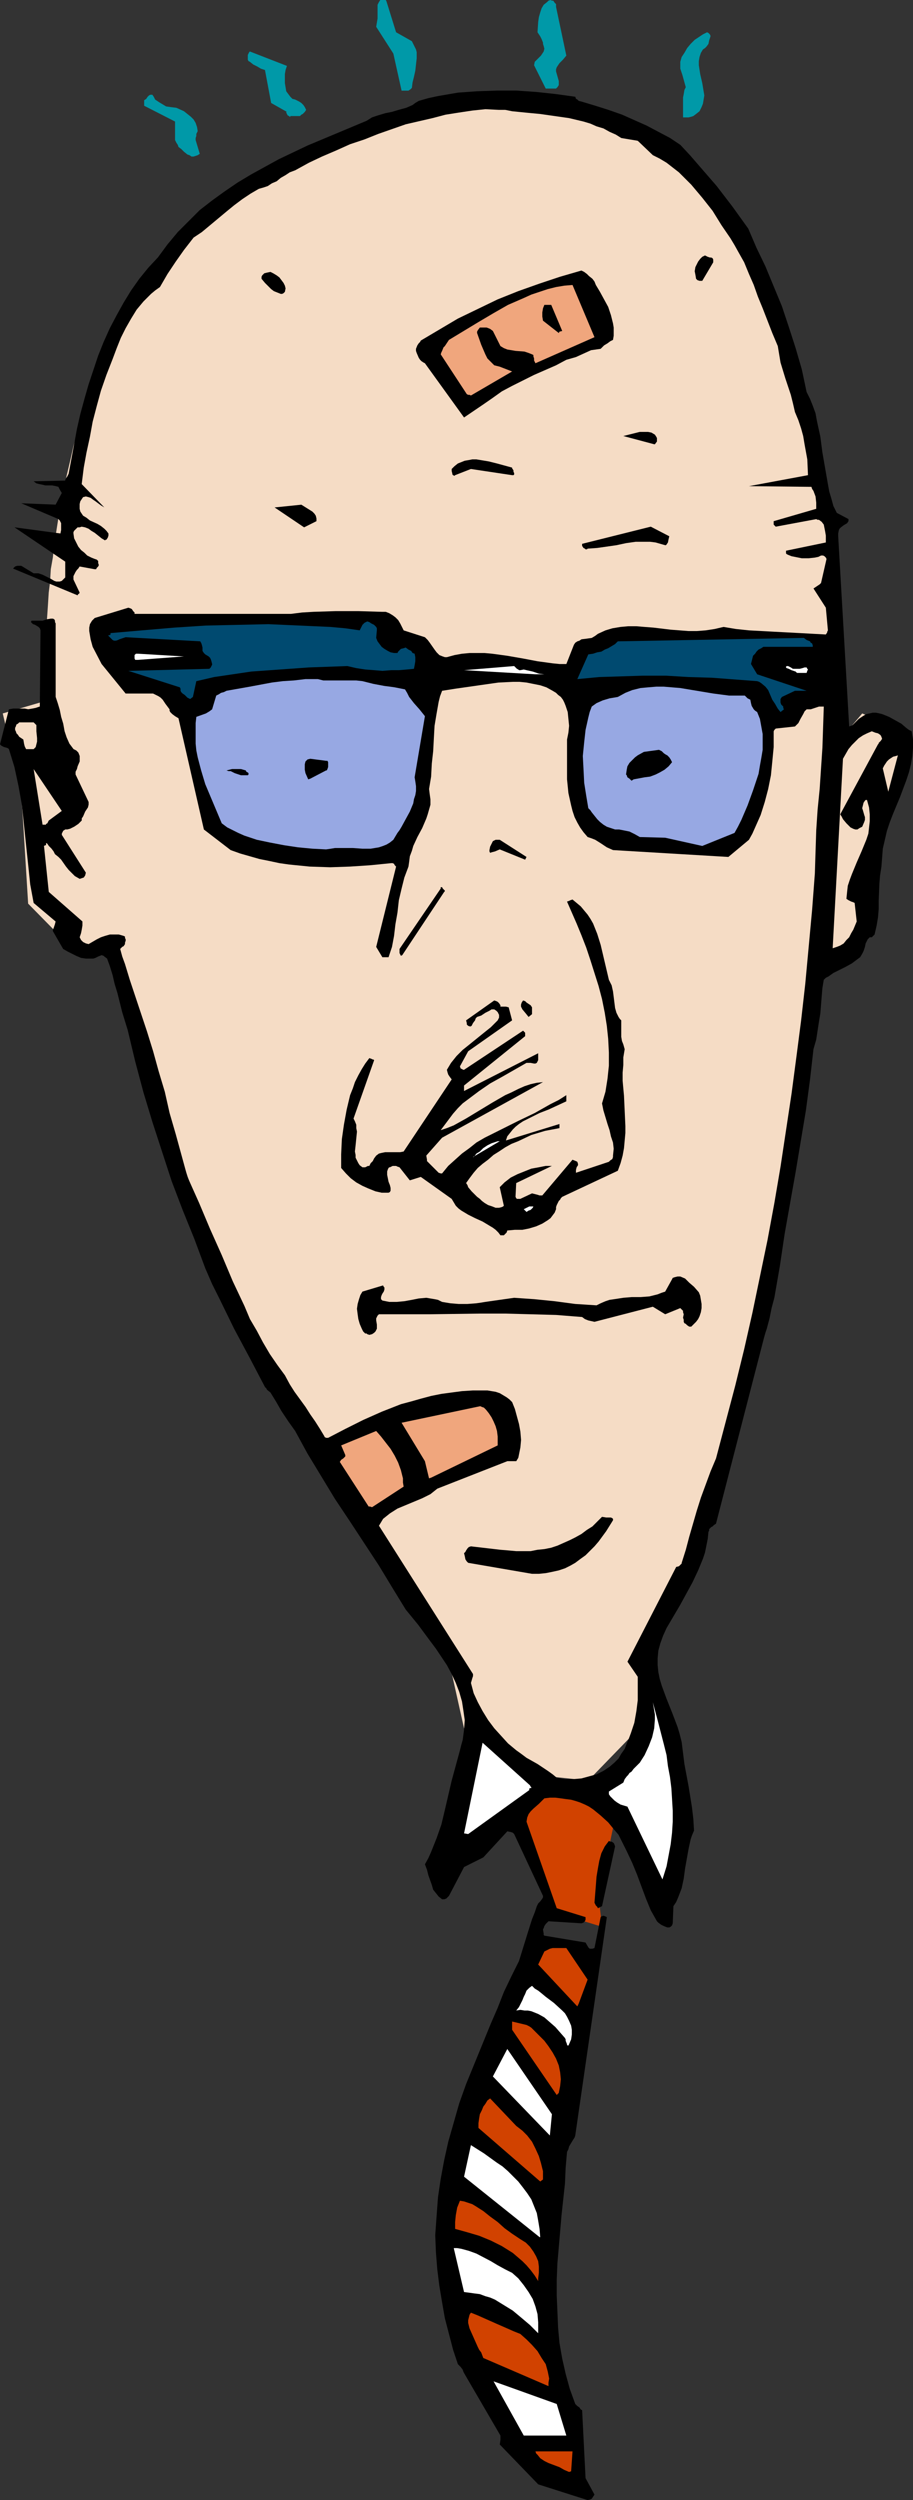
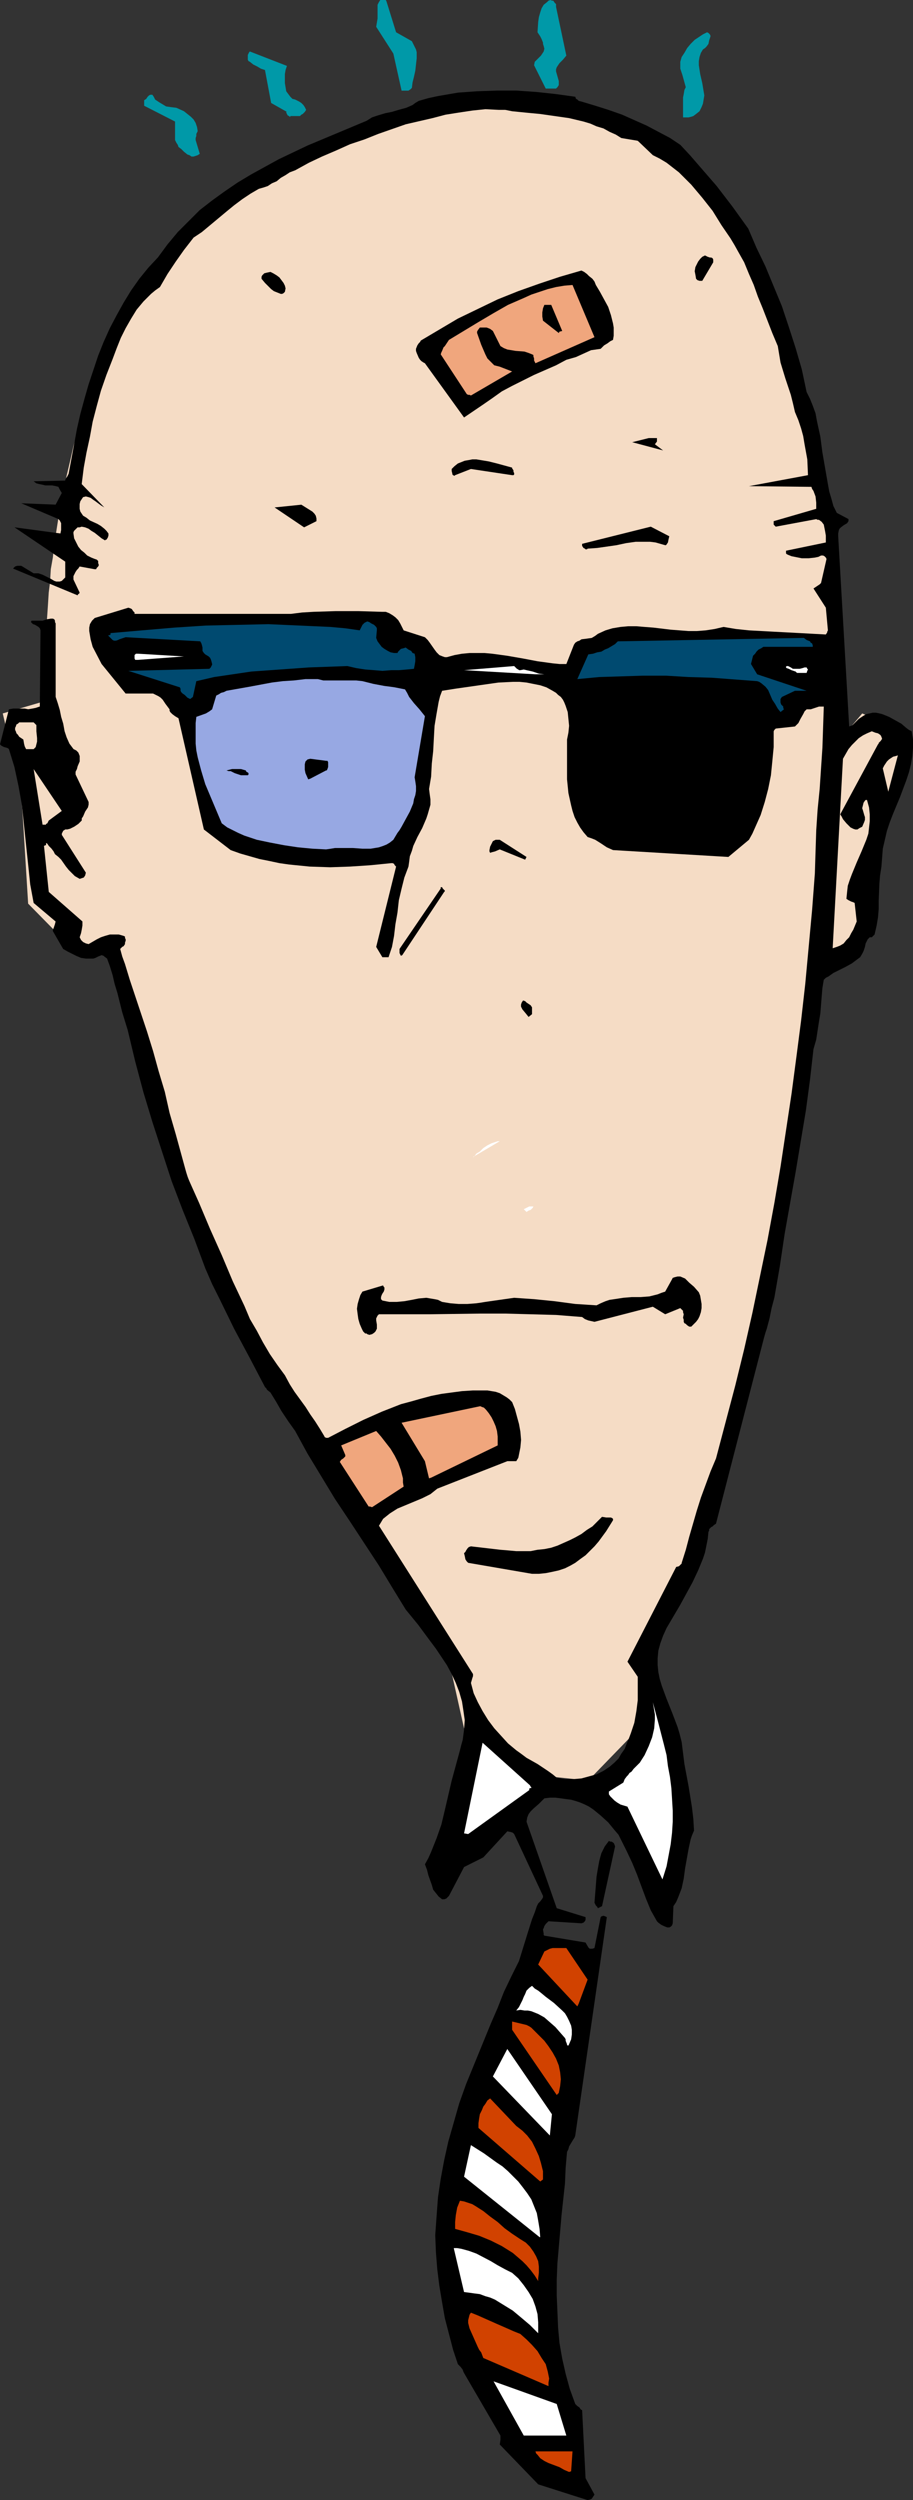
<svg xmlns="http://www.w3.org/2000/svg" xmlns:ns1="http://sodipodi.sourceforge.net/DTD/sodipodi-0.dtd" xmlns:ns2="http://www.inkscape.org/namespaces/inkscape" version="1.0" width="56.877mm" height="155.668mm" id="svg55" ns1:docname="Shaving Accident.wmf">
  <rect width="100%" height="100%" fill="#333333" stroke="none" />
  <ns1:namedview id="namedview55" pagecolor="#ffffff" bordercolor="#000000" borderopacity="0.25" ns2:showpageshadow="2" ns2:pageopacity="0.0" ns2:pagecheckerboard="0" ns2:deskcolor="#d1d1d1" ns2:document-units="mm" />
  <defs id="defs1">
    <pattern id="WMFhbasepattern" patternUnits="userSpaceOnUse" width="6" height="6" x="0" y="0" />
  </defs>
-   <path style="fill:#d14200;fill-opacity:1;fill-rule:evenodd;stroke:none" d="m 130.112,449.87 11.637,3.555 -0.808,-7.11 3.879,-18.421 -13.254,-7.11 -6.95,2.909 -3.071,4.686 z" id="path1" />
  <path style="fill:#f5dcc5;fill-opacity:1;fill-rule:evenodd;stroke:none" d="m 11.152,164.823 -10.506,3.07 4.364,18.583 1.616,26.178 9.213,9.372 10.829,1.454 v 0 0.162 l 0.162,0.323 0.162,0.485 0.162,0.485 0.162,0.485 0.162,0.646 0.323,0.808 0.162,0.808 0.323,0.97 0.323,1.131 0.323,1.131 0.485,1.131 0.323,1.293 0.97,2.747 0.97,3.07 0.97,3.232 1.131,3.393 1.131,3.555 1.293,3.878 1.293,3.878 1.293,4.04 1.293,4.04 5.819,16.644 2.909,8.08 1.455,4.04 1.455,3.717 1.455,3.717 1.293,3.555 1.293,3.232 1.293,3.07 1.293,2.747 1.293,2.424 0.485,1.293 0.485,0.97 0.485,0.97 0.647,0.97 0.97,1.778 1.293,2.101 1.293,2.101 1.455,2.424 1.455,2.424 1.616,2.747 1.616,2.585 1.778,2.909 3.556,5.817 3.717,6.14 3.717,6.14 3.879,5.979 1.778,2.909 1.778,2.747 1.616,2.909 1.778,2.585 1.616,2.585 1.455,2.424 1.293,2.262 1.293,2.101 1.293,1.939 1.131,1.616 0.808,1.616 0.808,1.131 0.323,0.646 0.323,0.323 0.162,0.485 0.323,0.323 0.162,0.323 v 0.162 h 0.162 v 0.162 l 3.071,13.735 15.355,10.827 13.9,1.454 10.506,-10.827 3.233,-16.805 1.616,-10.665 12.284,-23.269 19.719,-86.128 6.304,-43.306 10.829,-9.372 v -18.26 l 7.435,-16.967 V 171.125 l -7.435,-3.232 -7.92,9.372 v -24.723 l 1.616,-30.864 v 0 l -0.162,-0.162 v -0.323 l -0.162,-0.323 v -0.485 l -0.162,-0.485 -0.162,-0.646 -0.162,-0.646 -0.323,-0.808 -0.162,-0.808 -0.323,-0.97 -0.162,-0.97 -0.647,-2.262 -0.647,-2.585 -0.808,-2.585 -0.808,-2.909 -0.97,-3.07 -0.808,-3.232 -1.131,-3.393 -0.97,-3.393 -2.424,-6.948 -2.263,-7.272 -2.586,-7.11 -1.455,-3.393 -1.293,-3.232 -1.293,-3.232 -1.455,-3.07 -1.293,-2.747 -1.455,-2.747 -1.293,-2.424 -1.455,-2.101 -1.293,-1.939 -0.647,-0.808 -0.647,-0.808 -0.647,-0.646 -0.808,-0.485 -0.647,-0.485 -0.647,-0.485 -2.586,-1.454 -2.748,-1.616 -2.748,-1.778 -2.909,-1.778 -5.98,-3.393 -3.071,-1.616 -2.909,-1.616 -3.071,-1.454 -3.071,-1.293 -2.909,-1.131 -2.909,-0.97 -2.909,-0.485 -1.455,-0.162 -1.455,-0.162 h -1.293 -1.455 l -1.293,0.162 -1.293,0.162 -5.172,0.97 -5.011,0.97 -5.011,0.808 -2.748,0.485 -2.586,0.646 -2.748,0.485 -2.748,0.808 -2.748,0.808 -2.909,0.97 -3.071,1.131 -3.071,1.131 -3.233,1.454 -3.394,1.616 -3.556,1.778 -3.556,1.778 -3.556,1.939 -3.717,1.939 -3.717,2.262 -3.717,2.424 -3.717,2.747 -1.778,1.454 -1.778,1.454 -1.778,1.616 -1.778,1.778 -1.778,1.778 -1.616,2.101 -1.778,1.939 -1.616,2.262 -1.616,2.262 -1.616,2.424 -1.455,2.585 -1.616,2.585 -1.455,2.909 -1.455,2.909 -1.293,3.232 -1.293,3.232 -1.293,3.555 -1.131,3.717 -1.131,3.717 -0.97,3.717 -0.97,3.555 -0.808,3.555 -0.808,3.393 -0.647,3.393 -0.647,3.393 -0.647,3.232 -0.485,3.07 -0.485,3.07 -0.323,3.07 -0.485,2.747 -0.162,2.909 -0.323,2.585 -0.162,2.585 -0.162,2.424 -0.162,2.262 -0.162,2.262 v 2.101 1.939 5.009 1.454 1.131 1.131 l 0.162,0.97 v 0.808 0.646 0.323 z" id="path2" />
  <path style="fill:#000000;fill-opacity:1;fill-rule:evenodd;stroke:none" d="m 138.355,588.353 0.647,-0.162 0.323,-0.162 0.323,-0.485 0.323,-0.485 -2.101,-3.878 -0.808,-15.998 -0.323,-0.162 -0.323,-0.485 -0.485,-0.323 -0.485,-0.485 -1.293,-3.555 -0.97,-3.555 -0.808,-3.555 -0.647,-3.717 -0.323,-3.555 -0.162,-3.878 -0.162,-3.717 v -3.717 l 0.162,-3.878 0.323,-3.717 0.647,-7.595 0.808,-7.433 0.162,-3.717 0.323,-3.717 0.323,-0.646 0.162,-0.646 0.485,-0.808 0.485,-0.808 0.323,-0.485 0.162,-0.485 7.435,-51.386 -0.323,-0.162 -0.485,-0.162 -0.485,0.162 -0.162,0.162 -1.455,7.272 -0.485,0.162 h -0.323 -0.323 l -0.323,-0.323 -0.647,-1.131 -9.698,-1.616 -0.162,-0.162 v -0.323 l -0.162,-0.97 0.162,-0.323 0.162,-0.485 0.323,-0.485 0.647,-0.646 7.758,0.485 0.485,-0.162 0.323,-0.323 0.162,-0.323 v -0.323 -0.323 l -6.788,-2.101 -7.112,-20.36 0.162,-0.97 0.323,-0.808 0.485,-0.646 0.647,-0.646 1.293,-1.131 0.647,-0.646 0.647,-0.646 1.293,-0.162 h 1.293 l 1.293,0.162 1.131,0.162 1.293,0.162 1.131,0.323 0.97,0.323 1.131,0.485 0.97,0.485 0.97,0.646 1.778,1.454 1.778,1.616 1.455,1.778 0.97,1.131 0.647,1.293 1.293,2.585 1.293,2.747 1.131,2.747 2.101,5.656 1.131,2.747 1.455,2.585 0.323,0.323 0.647,0.485 0.647,0.323 0.808,0.323 h 0.485 l 0.323,-0.162 0.323,-0.323 0.162,-0.485 0.162,-4.04 0.647,-0.97 0.485,-1.131 0.808,-2.101 0.485,-2.262 0.323,-2.424 0.808,-4.525 0.485,-2.262 0.323,-0.97 0.485,-1.131 -0.162,-2.747 -0.323,-2.747 -0.808,-5.009 -0.485,-2.585 -0.485,-2.585 -0.323,-2.585 -0.323,-2.585 -0.485,-1.939 -0.485,-1.616 -1.293,-3.393 -1.293,-3.232 -1.131,-3.07 -0.485,-1.616 -0.323,-1.616 -0.162,-1.616 v -1.616 l 0.162,-1.778 0.485,-1.778 0.647,-1.778 0.808,-1.778 3.233,-5.494 2.909,-5.332 1.293,-2.747 1.131,-2.747 0.485,-1.454 0.323,-1.616 0.323,-1.616 0.162,-1.616 0.162,-0.323 v -0.323 l 0.485,-0.485 0.323,-0.162 0.323,-0.323 0.485,-0.323 11.314,-43.791 0.323,-1.131 0.323,-0.97 0.647,-2.424 0.485,-2.424 0.647,-2.424 1.293,-7.433 1.131,-7.595 2.586,-14.543 2.424,-14.543 0.97,-7.272 0.808,-7.11 0.647,-2.262 0.323,-2.101 0.323,-2.101 0.323,-1.939 0.323,-4.04 0.162,-1.939 0.323,-1.939 0.485,-0.485 0.647,-0.323 1.131,-0.808 2.909,-1.454 1.455,-0.808 1.293,-0.97 0.647,-0.485 0.485,-0.808 0.323,-0.646 0.323,-0.97 0.162,-0.808 0.323,-0.646 0.162,-0.323 0.485,-0.485 h 0.323 0.162 l 0.323,-0.323 0.323,-0.323 0.485,-2.101 0.323,-1.939 0.162,-1.939 v -1.939 l 0.162,-4.04 0.162,-1.939 0.323,-2.101 0.162,-2.101 0.162,-2.101 0.485,-2.101 0.485,-2.101 0.647,-1.939 0.808,-2.101 1.616,-3.878 1.455,-3.878 0.647,-1.939 0.485,-1.939 0.323,-1.939 0.162,-1.939 v -1.939 l -0.323,-1.939 -0.323,-0.162 -0.323,-0.162 -0.647,-0.485 -1.131,-0.97 -1.455,-0.808 -1.455,-0.808 -1.616,-0.646 -0.647,-0.162 -0.808,-0.162 h -0.808 l -0.647,0.162 -0.808,0.162 -0.808,0.485 -0.485,0.323 -0.485,0.323 -0.485,0.485 -0.323,0.323 -0.647,0.646 -0.323,0.162 -0.485,0.162 -2.586,-44.761 v -0.162 -0.485 l 0.162,-0.808 0.162,-0.323 0.323,-0.323 0.647,-0.485 0.808,-0.485 0.323,-0.485 v -0.485 l -2.748,-1.454 -0.808,-1.616 -0.485,-1.778 -0.485,-1.616 -0.323,-1.778 -0.647,-3.717 -0.647,-3.717 -0.485,-3.717 -0.808,-3.717 -0.323,-1.778 -0.647,-1.778 -0.647,-1.616 -0.808,-1.616 -1.131,-5.333 -1.455,-5.009 -1.616,-5.009 -1.616,-4.848 -1.94,-4.686 -1.94,-4.686 -2.101,-4.363 -1.94,-4.525 -3.717,-5.171 -3.717,-4.848 -2.101,-2.424 -2.101,-2.424 -2.101,-2.424 -2.263,-2.424 -2.424,-1.616 -2.748,-1.454 -2.748,-1.454 -2.909,-1.293 -2.909,-1.293 -3.233,-1.131 -3.071,-0.97 -3.233,-0.97 -0.647,-0.162 -0.323,-0.323 -0.323,-0.162 -0.162,-0.485 -4.687,-0.646 -4.526,-0.485 -4.687,-0.323 h -4.526 l -4.687,0.162 -4.526,0.323 -4.687,0.808 -2.263,0.485 -2.263,0.646 -0.808,0.485 -0.647,0.485 -1.455,0.646 -1.778,0.485 -1.616,0.485 -1.616,0.323 -1.616,0.485 -1.455,0.485 -1.293,0.808 -6.95,2.909 -6.95,2.909 -3.394,1.616 -3.394,1.616 -3.233,1.778 -3.233,1.778 -3.233,1.939 -3.071,2.101 -2.909,2.101 -2.909,2.262 -2.586,2.585 -2.586,2.585 -2.424,2.909 -2.263,3.07 -2.263,2.424 -2.101,2.585 -1.94,2.747 -1.778,2.909 -1.616,2.909 -1.616,3.07 -1.455,3.232 -1.293,3.232 -1.131,3.393 -1.131,3.393 -0.97,3.393 -0.97,3.555 -0.808,3.555 -0.647,3.555 -1.293,6.948 -0.323,0.646 -0.323,0.485 -0.162,0.323 v 0.162 l -7.435,0.162 0.647,0.485 0.647,0.162 0.808,0.162 0.647,0.162 h 0.808 0.808 l 0.808,0.162 0.647,0.162 0.162,0.323 0.162,0.323 0.485,0.808 -1.455,2.747 -8.081,-0.323 8.728,3.717 0.323,0.323 0.162,0.323 0.162,0.323 v 0.646 0.97 l -0.162,0.808 -10.829,-1.454 11.961,8.08 v 3.717 l -0.485,0.485 -0.323,0.323 -0.485,0.162 H 13.738 13.254 l -0.485,-0.162 -0.808,-0.485 -0.97,-0.485 -0.97,-0.485 -0.97,-0.323 H 8.566 7.92 L 5.011,133.151 H 4.526 4.041 l -0.485,0.162 -0.485,0.485 15.193,6.302 0.162,-0.323 h 0.162 l 0.162,-0.323 -1.455,-3.07 v -0.808 l 0.323,-0.646 0.162,-0.323 0.323,-0.485 0.323,-0.323 0.323,-0.485 3.556,0.646 h 0.323 l 0.162,-0.323 0.323,-0.323 0.162,-0.323 -0.162,-0.485 v -0.485 l -0.323,-0.323 -0.485,-0.162 -0.808,-0.323 -0.97,-0.485 -0.647,-0.646 -0.808,-0.646 -0.647,-0.808 -0.485,-0.97 -0.485,-0.97 -0.162,-1.131 v -0.323 l 0.162,-0.323 0.323,-0.323 0.485,-0.485 h 0.485 l 0.485,-0.162 0.808,0.162 0.808,0.323 0.647,0.485 0.808,0.485 1.616,1.293 0.808,0.485 0.162,-0.162 h 0.162 l 0.323,-0.485 0.162,-0.485 v -0.485 l -0.485,-0.646 -0.485,-0.485 -0.808,-0.646 -0.808,-0.485 -1.778,-0.808 -0.808,-0.646 -0.808,-0.485 -0.323,-0.485 -0.323,-0.485 -0.162,-0.646 v -0.485 -0.646 l 0.162,-0.646 0.323,-0.485 0.323,-0.485 0.647,-0.162 0.647,0.162 0.485,0.162 0.647,0.485 0.485,0.323 0.647,0.485 0.647,0.485 0.808,0.485 -5.334,-5.494 0.485,-3.878 0.647,-3.555 0.808,-3.717 0.647,-3.555 0.97,-3.717 0.97,-3.555 1.293,-3.717 1.455,-3.717 0.97,-2.585 0.97,-2.424 1.131,-2.262 1.293,-2.262 1.293,-2.101 1.616,-1.939 1.778,-1.778 0.97,-0.808 1.131,-0.808 1.778,-3.07 1.94,-2.909 1.94,-2.747 2.263,-2.909 1.94,-1.293 1.94,-1.616 3.879,-3.232 1.778,-1.454 1.94,-1.454 1.94,-1.293 1.94,-1.131 1.131,-0.323 0.97,-0.323 0.97,-0.646 1.131,-0.485 0.97,-0.808 1.131,-0.646 0.97,-0.646 1.293,-0.485 3.233,-1.778 3.071,-1.454 3.394,-1.454 3.233,-1.454 3.394,-1.131 1.616,-0.646 1.616,-0.646 3.233,-1.131 3.233,-1.131 6.304,-1.454 3.071,-0.808 3.071,-0.485 3.233,-0.485 3.071,-0.323 3.233,0.162 h 1.455 l 1.616,0.323 3.233,0.323 3.394,0.323 3.394,0.485 3.394,0.485 3.394,0.808 1.616,0.485 1.455,0.646 1.616,0.485 1.455,0.808 1.455,0.646 1.293,0.808 3.879,0.646 3.556,3.393 1.616,0.808 1.616,0.97 1.455,1.131 1.455,1.131 1.455,1.454 1.455,1.454 2.586,3.07 2.424,3.07 2.101,3.393 2.101,3.07 0.97,1.616 0.808,1.454 1.455,2.585 1.131,2.747 1.131,2.585 0.97,2.747 1.131,2.747 1.131,2.909 1.131,2.909 1.293,3.07 0.323,1.939 0.323,1.939 1.131,3.717 1.293,3.878 0.485,1.939 0.485,2.101 0.808,1.939 0.647,1.939 0.485,1.778 0.323,1.939 0.323,1.778 0.323,1.778 0.162,3.717 -13.9,2.585 14.708,0.162 0.162,0.485 0.323,0.485 0.485,1.293 0.162,1.454 v 1.454 l -10.021,2.909 v 0.485 0.323 l 0.162,0.162 0.323,0.323 9.536,-1.778 0.323,0.162 h 0.323 l 0.647,0.485 0.485,0.646 0.162,0.808 0.162,0.808 0.162,0.97 v 1.616 l -9.374,1.939 v 0.323 0.323 l 0.162,0.162 0.323,0.162 0.808,0.323 0.808,0.162 1.616,0.323 h 1.616 l 1.455,-0.162 0.808,-0.162 0.647,-0.323 h 0.485 l 0.323,0.162 0.323,0.323 0.162,0.323 -1.293,5.656 -0.323,0.323 -0.485,0.323 -0.97,0.646 2.909,4.525 0.485,5.333 -0.162,0.323 v 0.162 l -0.323,0.485 -5.98,-0.323 -3.071,-0.162 -3.071,-0.162 -5.98,-0.323 -3.071,-0.323 -2.909,-0.485 -2.101,0.485 -2.101,0.323 -2.101,0.162 h -1.94 l -4.202,-0.323 -4.041,-0.485 -2.101,-0.162 -1.94,-0.162 h -1.94 l -1.778,0.162 -1.94,0.323 -1.616,0.485 -1.778,0.808 -0.647,0.485 -0.808,0.485 -1.131,0.162 -1.293,0.162 -0.485,0.323 -0.485,0.162 -0.485,0.323 -0.323,0.485 -1.778,4.525 h -1.616 l -1.616,-0.162 -3.556,-0.485 -3.394,-0.646 -3.717,-0.646 -3.556,-0.485 -1.778,-0.162 h -1.778 -1.778 l -1.778,0.162 -1.778,0.323 -1.778,0.485 h -0.485 l -0.485,-0.162 -0.808,-0.323 -0.647,-0.646 -0.485,-0.646 -1.131,-1.616 -0.485,-0.646 -0.647,-0.646 -5.011,-1.616 -0.808,-1.616 -0.485,-0.808 -0.647,-0.646 -0.647,-0.485 -0.808,-0.485 -0.808,-0.323 H 90.028 L 84.371,143.816 h -5.334 l -5.172,0.162 -2.748,0.162 -2.586,0.323 h -36.852 v -0.323 l -0.323,-0.323 -0.323,-0.485 -0.323,-0.162 -0.485,-0.162 -7.92,2.424 -0.647,0.646 -0.485,0.808 -0.162,0.808 v 0.808 l 0.162,0.97 0.162,0.97 0.485,1.778 2.101,4.04 5.657,6.948 h 6.465 l 0.647,0.323 0.647,0.323 0.485,0.323 0.485,0.485 0.647,0.97 0.97,1.293 v 0.323 l 0.162,0.323 0.485,0.485 0.647,0.485 0.808,0.485 5.98,26.178 6.304,4.848 2.263,0.808 2.263,0.646 2.263,0.646 2.424,0.485 2.263,0.485 2.263,0.323 4.849,0.485 4.849,0.162 4.687,-0.162 4.849,-0.323 4.849,-0.485 h 0.323 l 0.323,0.162 0.162,0.323 0.323,0.323 -4.687,18.906 1.455,2.424 h 1.455 l 0.808,-2.424 0.485,-2.585 0.323,-2.747 0.485,-2.747 0.323,-2.909 0.647,-2.747 0.647,-2.585 0.485,-1.293 0.485,-1.293 0.162,-1.131 0.162,-1.293 0.485,-1.293 0.323,-1.131 0.97,-2.101 1.131,-2.101 0.97,-2.262 0.323,-0.97 0.323,-1.131 0.323,-1.131 v -1.293 l -0.162,-1.131 -0.162,-1.293 0.485,-2.909 0.162,-3.07 0.323,-2.909 0.162,-3.07 0.162,-2.909 0.485,-2.909 0.485,-2.747 0.323,-1.293 0.485,-1.293 3.071,-0.485 3.394,-0.485 3.394,-0.485 3.394,-0.485 3.394,-0.162 h 1.616 l 1.616,0.162 1.616,0.323 1.616,0.323 1.455,0.485 1.455,0.808 0.808,0.485 0.485,0.485 0.647,0.485 0.485,0.646 0.323,0.646 0.323,0.808 0.485,1.454 0.162,1.616 0.162,1.616 -0.162,1.616 -0.323,1.616 v 6.302 3.07 l 0.323,3.232 0.323,1.454 0.323,1.454 0.323,1.293 0.485,1.454 0.647,1.293 0.647,1.131 0.808,1.131 0.97,1.131 0.97,0.323 0.808,0.323 1.293,0.808 1.455,0.97 1.455,0.646 27.154,1.616 4.849,-4.04 0.808,-1.454 0.647,-1.454 1.293,-2.909 0.97,-3.07 0.808,-3.07 0.647,-3.232 0.323,-3.232 0.323,-3.393 v -3.232 -0.323 -0.162 l 0.162,-0.323 0.323,-0.323 4.526,-0.485 0.323,-0.323 0.485,-0.485 0.485,-0.97 0.647,-1.131 0.323,-0.646 0.485,-0.485 h 0.97 l 0.485,-0.162 0.485,-0.162 0.97,-0.323 h 0.485 0.647 l -0.162,4.848 -0.162,4.848 -0.647,9.695 -0.485,4.848 -0.323,4.848 -0.162,5.009 -0.162,5.171 -0.647,8.564 -0.808,8.726 -0.808,8.726 -0.97,8.564 -1.131,8.726 -1.131,8.564 -1.293,8.564 -1.293,8.564 -1.455,8.564 -1.616,8.726 -1.778,8.564 -1.778,8.564 -1.94,8.564 -2.101,8.564 -2.263,8.564 -2.263,8.564 -1.293,3.07 -1.131,3.07 -1.131,3.07 -0.97,3.07 -1.778,6.14 -0.808,3.07 -0.97,3.07 v 0.162 l -0.323,0.323 -0.323,0.323 -0.647,0.162 -11.476,22.3 2.424,3.555 v 2.747 2.747 l -0.323,2.585 -0.485,2.747 -0.808,2.424 -0.485,1.293 -0.485,1.131 -0.485,1.293 -0.808,1.131 -0.647,1.131 -0.97,0.97 -1.131,0.97 -1.455,0.97 -1.616,0.808 -1.778,0.485 -1.778,0.485 -1.94,0.162 h -1.94 l -1.94,-0.323 -0.97,-0.808 -1.131,-0.808 -2.424,-1.616 -2.586,-1.454 -1.293,-0.97 -1.131,-0.808 -1.94,-1.616 -1.616,-1.778 -1.616,-1.778 -1.455,-1.939 -1.293,-2.101 -1.131,-2.101 -0.97,-2.101 -0.647,-2.424 0.323,-1.131 0.162,-0.485 v -0.485 l -22.143,-34.904 0.485,-0.808 0.485,-0.808 0.808,-0.646 0.808,-0.646 1.778,-1.131 1.94,-0.808 1.94,-0.808 1.94,-0.808 1.94,-0.97 0.808,-0.646 0.808,-0.646 16.486,-6.464 h 2.101 l 0.485,-0.808 0.162,-0.808 0.162,-0.808 0.162,-0.808 0.162,-1.778 -0.162,-1.939 -0.323,-1.778 -0.485,-1.778 -0.485,-1.778 -0.647,-1.616 -0.647,-0.646 -0.647,-0.485 -0.808,-0.485 -0.808,-0.485 -0.97,-0.323 -0.97,-0.162 -0.97,-0.162 h -0.97 -2.424 l -2.586,0.162 -2.424,0.323 -2.424,0.323 -2.424,0.485 -2.424,0.646 -2.263,0.646 -2.424,0.646 -4.526,1.778 -4.364,1.939 -4.202,2.101 -4.041,2.101 h -0.162 -0.323 l -0.323,-0.162 -0.162,-0.323 -0.97,-1.616 -1.131,-1.778 -1.131,-1.616 -1.131,-1.778 -2.586,-3.555 -1.131,-1.778 -1.131,-2.101 -1.778,-2.424 -1.778,-2.585 -1.616,-2.747 -1.455,-2.747 -1.616,-2.747 -1.293,-3.07 -2.748,-5.817 -2.586,-6.14 -2.748,-6.14 -2.586,-6.14 -2.748,-6.14 -2.748,-10.019 -1.455,-5.009 -1.131,-5.009 -1.455,-4.848 -1.293,-4.686 -1.455,-4.686 -1.455,-4.363 -1.293,-3.878 -1.293,-3.878 -1.131,-3.717 -0.647,-1.778 -0.485,-1.778 0.323,-0.323 0.162,-0.162 0.323,-0.162 0.323,-0.485 v -0.323 l 0.162,-0.485 v -0.323 l -0.162,-0.323 v -0.323 l -0.323,-0.162 -1.131,-0.323 h -1.131 -0.97 l -1.131,0.323 -0.97,0.323 -0.97,0.485 -1.94,1.131 -0.647,-0.162 -0.647,-0.323 -0.485,-0.485 -0.323,-0.646 0.323,-0.97 0.162,-0.808 0.162,-0.97 v -0.97 l -7.92,-6.948 -1.131,-10.827 0.323,-0.162 h 0.162 v -0.323 -0.162 h 0.162 l 0.162,0.162 0.323,0.485 0.323,0.323 0.323,0.323 0.485,0.646 0.323,0.646 0.808,0.646 0.647,0.646 1.131,1.616 0.647,0.808 0.808,0.808 0.647,0.646 1.131,0.646 0.485,-0.162 0.485,-0.162 0.323,-0.485 0.162,-0.646 -5.657,-8.888 v -0.323 l 0.162,-0.323 0.162,-0.323 0.485,-0.323 h 0.485 l 0.647,-0.162 0.97,-0.485 0.97,-0.646 0.808,-0.808 v -0.485 l 0.323,-0.485 0.485,-1.131 0.647,-0.97 0.162,-0.646 v -0.646 l -3.071,-6.464 v -0.646 l 0.323,-0.646 0.162,-0.646 0.485,-1.131 v -0.646 -0.646 l -0.323,-0.808 -0.162,-0.162 -0.323,-0.323 -0.323,-0.162 -0.323,-0.162 -0.485,-0.646 -0.485,-0.646 -0.647,-1.454 -0.485,-1.454 -0.323,-1.778 -0.485,-1.616 -0.323,-1.616 -0.485,-1.616 -0.485,-1.454 v -17.29 l -0.162,-0.323 v -0.323 l -0.162,-0.323 -0.323,-0.162 h -0.485 l -0.97,0.162 -0.97,0.323 H 7.435 l -0.162,0.323 0.162,0.162 0.323,0.323 0.485,0.162 0.808,0.485 0.323,0.323 0.162,0.485 -0.162,17.937 -0.97,0.323 -0.808,0.162 -0.97,0.162 -0.808,-0.162 H 3.879 3.071 L 2.101,166.924 0,175.165 l 0.162,0.162 0.162,0.162 0.647,0.323 0.647,0.162 0.323,0.162 0.162,0.162 0.647,2.101 0.647,2.101 0.485,2.262 0.485,2.262 0.808,4.525 0.485,4.686 0.485,4.686 0.485,4.525 0.485,4.686 0.808,4.363 5.172,4.363 -0.162,0.646 -0.162,0.485 -0.162,0.485 -0.162,0.323 v 0.323 l 2.424,4.201 1.131,0.646 0.97,0.485 0.97,0.485 1.131,0.485 1.131,0.162 h 1.131 0.647 l 0.485,-0.162 0.647,-0.323 0.808,-0.323 0.485,0.162 0.162,0.162 0.647,0.485 0.647,1.778 0.647,2.101 0.485,2.101 0.647,2.101 1.131,4.525 0.647,2.101 0.647,2.101 1.778,7.433 1.94,7.272 2.101,6.948 2.263,6.948 2.263,6.948 2.586,6.787 2.748,6.787 2.586,6.948 1.616,3.717 1.778,3.555 3.394,6.948 3.717,6.948 3.556,6.787 0.323,0.323 0.162,0.323 0.808,0.646 1.293,2.101 1.293,2.262 1.616,2.424 1.616,2.262 2.909,5.333 3.233,5.332 3.233,5.333 3.556,5.333 6.788,10.342 3.233,5.333 3.071,5.009 1.455,1.778 1.455,1.778 2.748,3.717 1.455,1.939 1.293,1.939 1.293,1.939 1.131,2.101 0.97,2.101 0.808,2.101 0.647,2.262 0.323,2.101 0.323,2.262 -0.162,2.262 -0.323,2.424 -0.323,1.131 -0.323,1.293 -0.97,3.555 -0.97,3.555 -1.616,6.948 -0.808,3.393 -1.131,3.232 -1.293,3.232 -0.647,1.454 -0.808,1.454 0.485,1.293 0.323,1.293 0.808,2.262 0.323,1.131 0.647,0.808 0.647,0.808 0.808,0.646 h 0.485 l 0.485,-0.162 0.323,-0.323 0.323,-0.323 3.556,-6.787 4.526,-2.262 5.657,-6.14 0.808,0.162 0.485,0.162 0.323,0.323 6.788,14.543 v 0.323 l -0.162,0.323 -0.485,0.646 -0.485,0.485 -0.323,0.646 -0.485,1.454 -0.647,1.616 -0.97,3.07 -2.101,6.787 -1.778,3.555 -1.778,3.717 -1.455,3.717 -1.616,3.717 -2.909,7.11 -2.909,7.11 -1.616,4.525 -1.293,4.525 -1.293,4.525 -0.97,4.363 -0.808,4.363 -0.647,4.363 -0.323,4.363 -0.323,4.525 0.162,4.04 0.323,4.04 0.485,3.878 0.647,3.878 0.647,3.717 0.97,3.717 0.97,3.717 1.131,3.393 0.647,0.646 0.485,0.646 0.162,0.485 0.162,0.323 8.566,14.705 v 0.97 l -0.162,1.131 9.051,9.372 z" id="path3" />
  <path style="fill:#d14200;fill-opacity:1;fill-rule:evenodd;stroke:none" d="m 133.991,581.728 0.485,-0.162 0.323,-4.686 h -8.728 l 0.162,0.485 0.323,0.323 0.647,0.808 0.97,0.646 0.97,0.485 2.586,0.97 1.131,0.646 z" id="path4" />
  <path style="fill:#ffffff;fill-opacity:1;fill-rule:evenodd;stroke:none" d="m 123.97,573.164 h 9.374 l -2.263,-7.433 -14.87,-5.332 7.112,12.766 z" id="path5" />
  <path style="fill:#d14200;fill-opacity:1;fill-rule:evenodd;stroke:none" d="m 129.142,561.529 v -0.808 l 0.162,-0.97 -0.162,-0.808 -0.162,-0.808 -0.485,-1.778 -0.97,-1.454 -0.97,-1.616 -1.293,-1.454 -1.293,-1.293 -1.455,-1.293 -1.616,-0.646 -1.455,-0.646 -2.586,-1.131 -2.909,-1.293 -1.455,-0.646 -1.616,-0.646 -0.323,0.485 -0.162,0.646 -0.162,0.646 v 0.646 l 0.162,0.646 0.162,0.646 0.647,1.454 0.647,1.454 0.647,1.454 0.323,0.646 0.485,0.646 0.485,1.293 z" id="path6" />
  <path style="fill:#ffffff;fill-opacity:1;fill-rule:evenodd;stroke:none" d="m 126.717,548.44 v -1.939 l -0.162,-1.939 -0.485,-1.778 -0.647,-1.778 -0.97,-1.616 -1.131,-1.616 -1.293,-1.616 -1.455,-1.293 -1.616,-0.808 -1.778,-0.97 -1.616,-0.97 -3.394,-1.778 -1.778,-0.646 -1.778,-0.485 -0.97,-0.162 h -0.808 l 2.424,10.342 1.293,0.162 1.131,0.162 1.293,0.162 1.293,0.485 1.131,0.323 1.131,0.485 2.101,1.293 2.101,1.293 1.94,1.616 2.101,1.778 1.94,1.939 z" id="path7" />
  <path style="fill:#d14200;fill-opacity:1;fill-rule:evenodd;stroke:none" d="m 126.717,536.159 0.162,-1.293 v -1.454 l -0.162,-1.293 -0.485,-1.131 -0.647,-1.131 -0.808,-1.131 -0.97,-0.97 -1.293,-0.808 -1.94,-1.293 -1.778,-1.293 -1.616,-1.454 -1.778,-1.293 -1.616,-1.293 -1.778,-1.131 -0.808,-0.485 -0.97,-0.323 -0.97,-0.323 -0.97,-0.162 -0.323,0.808 -0.323,0.808 -0.323,1.778 -0.162,1.616 v 1.616 l 2.909,0.808 2.748,0.808 2.748,1.131 2.586,1.293 1.293,0.808 1.293,0.808 1.131,0.97 1.131,0.97 0.97,0.97 0.97,1.131 0.97,1.293 0.808,1.293 z" id="path8" />
  <path style="fill:#ffffff;fill-opacity:1;fill-rule:evenodd;stroke:none" d="m 127.202,526.464 -0.162,-1.939 -0.323,-1.939 -0.323,-1.778 -0.647,-1.616 -0.647,-1.616 -0.97,-1.454 -0.97,-1.293 -1.131,-1.454 -1.131,-1.131 -1.293,-1.293 -1.293,-1.131 -1.455,-0.97 -2.909,-2.101 -3.071,-1.939 -1.616,7.433 17.779,14.22 z" id="path9" />
  <path style="fill:#d14200;fill-opacity:1;fill-rule:evenodd;stroke:none" d="m 127.849,512.89 v -1.939 l -0.485,-1.939 -0.485,-1.616 -0.808,-1.778 -0.808,-1.616 -1.131,-1.454 -1.131,-1.131 -1.455,-1.131 -6.142,-6.464 -0.647,0.485 -0.485,0.808 -0.485,0.646 -0.323,0.808 -0.485,0.97 -0.162,0.97 -0.162,1.131 v 1.131 l 14.547,12.604 z" id="path10" />
  <path style="fill:#ffffff;fill-opacity:1;fill-rule:evenodd;stroke:none" d="m 129.465,502.548 0.485,-5.009 -10.506,-15.351 -3.394,6.464 z" id="path11" />
  <path style="fill:#d14200;fill-opacity:1;fill-rule:evenodd;stroke:none" d="m 131.566,492.53 0.162,-0.808 0.162,-0.808 0.162,-1.616 -0.162,-1.616 -0.323,-1.616 -0.647,-1.616 -0.808,-1.454 -0.97,-1.454 -0.97,-1.293 -1.131,-1.131 -1.131,-1.131 -0.808,-0.808 -0.485,-0.323 -0.647,-0.323 -3.394,-0.808 v 1.939 l 10.506,15.351 z" id="path12" />
  <path style="fill:#ffffff;fill-opacity:1;fill-rule:evenodd;stroke:none" d="m 133.991,481.057 0.485,-1.131 0.162,-1.131 v -1.131 l -0.162,-0.97 -0.485,-1.131 -0.485,-0.97 -0.485,-0.808 -0.647,-0.646 -1.94,-1.778 -1.94,-1.454 -0.97,-0.808 -0.808,-0.646 -0.808,-0.485 -0.323,-0.323 -0.323,-0.323 -0.647,0.485 -0.647,0.646 -0.323,0.808 -0.323,0.646 -0.323,0.808 -0.485,0.97 -0.323,0.646 -0.647,0.808 0.97,-0.162 0.97,0.162 h 0.808 l 0.808,0.162 0.808,0.323 0.808,0.323 1.455,0.808 1.293,1.131 1.293,1.131 2.263,2.585 0.162,0.323 v 0.323 l 0.323,0.808 v 0.162 l 0.162,0.162 h 0.162 z" id="path13" />
  <path style="fill:#d14200;fill-opacity:1;fill-rule:evenodd;stroke:none" d="m 136.254,471.523 2.101,-5.656 -5.011,-7.433 h -1.293 -1.293 -0.647 l -0.647,0.162 -0.647,0.323 -0.647,0.323 -1.455,3.07 9.213,9.857 z" id="path14" />
  <path style="fill:#000000;fill-opacity:1;fill-rule:evenodd;stroke:none" d="m 141.426,448.739 0.323,-0.162 3.071,-14.058 -0.162,-0.485 -0.162,-0.323 -0.485,-0.323 h -0.323 l -0.323,-0.162 -0.97,1.293 -0.808,1.616 -0.485,1.778 -0.323,1.778 -0.323,1.939 -0.162,2.101 -0.323,4.04 0.323,0.646 0.323,0.323 0.162,0.323 v 0 z" id="path15" />
  <path style="fill:#ffffff;fill-opacity:1;fill-rule:evenodd;stroke:none" d="m 156.134,441.79 0.808,-2.585 0.485,-2.585 0.485,-2.585 0.323,-2.747 0.162,-2.585 v -2.585 l -0.162,-2.747 -0.162,-2.585 -0.323,-2.585 -0.485,-2.585 -0.323,-2.585 -0.647,-2.585 -1.293,-5.009 -1.293,-4.848 0.162,0.97 0.162,0.97 0.162,0.97 v 1.131 l -0.162,2.101 -0.485,2.101 -0.808,2.101 -0.97,2.101 -1.131,1.778 -0.808,0.808 -0.647,0.646 -0.485,0.646 -0.485,0.323 -0.323,0.485 -0.323,0.323 -0.485,0.646 -0.323,0.808 -3.394,2.101 v 0.646 l 0.323,0.485 0.485,0.485 0.485,0.485 0.647,0.485 0.808,0.485 1.616,0.485 8.243,17.129 z" id="path16" />
  <path style="fill:#ffffff;fill-opacity:1;fill-rule:evenodd;stroke:none" d="m 110.231,431.61 14.385,-10.342 v -0.323 l 0.162,-0.162 h 0.162 0.162 v -0.162 l -0.162,-0.162 -0.162,-0.323 -11.152,-10.019 -4.364,21.33 z" id="path17" />
  <path style="fill:#000000;fill-opacity:1;fill-rule:evenodd;stroke:none" d="m 125.263,370.367 h 1.616 l 1.616,-0.162 1.616,-0.323 1.455,-0.323 1.455,-0.485 1.293,-0.646 1.131,-0.646 1.293,-0.97 1.131,-0.808 1.131,-1.131 0.97,-0.97 0.97,-1.131 1.778,-2.424 1.616,-2.585 v -0.323 l -0.162,-0.162 -0.323,-0.162 h -0.323 -0.808 l -0.97,-0.162 -1.131,1.131 -1.131,1.131 -1.293,0.808 -1.293,0.97 -1.455,0.808 -1.293,0.646 -1.455,0.646 -1.455,0.646 -1.455,0.485 -1.616,0.323 -1.616,0.162 -1.616,0.323 h -1.616 -1.778 l -1.778,-0.162 -1.94,-0.162 -6.95,-0.808 -0.485,0.162 -0.323,0.323 -0.323,0.485 -0.162,0.323 -0.323,0.323 0.162,0.646 0.162,0.808 0.323,0.485 0.323,0.323 z" id="path18" />
  <path style="fill:#f0a67d;fill-opacity:1;fill-rule:evenodd;stroke:none" d="m 87.603,354.692 7.435,-4.848 -0.162,-0.97 v -0.97 l -0.485,-1.939 -0.647,-1.778 -0.808,-1.616 -0.97,-1.616 -1.131,-1.454 -1.131,-1.454 -1.131,-1.293 -8.243,3.393 0.97,2.262 v 0.323 l -0.162,0.162 -0.323,0.323 -0.485,0.323 -0.323,0.485 6.788,10.503 h 0.323 z" id="path19" />
  <path style="fill:#f0a67d;fill-opacity:1;fill-rule:evenodd;stroke:none" d="m 101.503,347.744 15.678,-7.595 v -0.97 -1.131 l -0.162,-1.293 -0.323,-1.131 -0.485,-1.131 -0.485,-0.97 -0.647,-0.97 -0.647,-0.808 -0.485,-0.485 -0.485,-0.162 -0.323,-0.162 h -0.162 l -18.426,3.878 5.495,9.049 0.97,4.04 z" id="path20" />
  <path style="fill:#000000;fill-opacity:1;fill-rule:evenodd;stroke:none" d="m 86.957,314.133 0.647,-0.162 0.485,-0.323 0.323,-0.323 0.162,-0.323 0.162,-0.323 v -0.97 l -0.162,-0.97 v -0.485 l 0.162,-0.323 0.162,-0.323 0.323,-0.323 H 101.18 l 11.799,-0.162 h 5.98 l 5.98,0.162 5.98,0.162 6.142,0.485 0.647,0.485 0.808,0.323 1.455,0.323 13.739,-3.555 2.909,1.778 3.556,-1.454 0.323,0.323 0.323,0.323 v 0.323 l 0.162,0.485 -0.162,0.808 0.162,0.485 v 0.485 l 0.162,0.323 0.323,0.162 0.323,0.323 0.485,0.323 h 0.485 l 0.323,-0.323 0.323,-0.323 0.485,-0.485 0.485,-0.646 0.323,-0.646 0.323,-0.97 0.162,-0.97 v -0.97 l -0.162,-0.97 -0.162,-0.97 -0.323,-0.808 -1.131,-1.293 -1.131,-0.97 -0.97,-0.97 -1.131,-0.485 h -0.647 l -0.647,0.162 -0.485,0.162 -0.162,0.323 -1.616,2.909 -0.97,0.323 -0.808,0.323 -1.94,0.485 -2.101,0.162 h -2.101 l -1.94,0.162 -2.101,0.323 -1.131,0.162 -0.97,0.323 -1.131,0.485 -0.97,0.485 -5.011,-0.323 -4.849,-0.646 -4.849,-0.485 -4.687,-0.323 -4.526,0.646 -2.263,0.323 -0.97,0.162 -1.131,0.162 -2.101,0.162 h -2.101 l -1.94,-0.162 -1.94,-0.323 -0.97,-0.485 -0.808,-0.162 -0.97,-0.162 -0.97,-0.162 -1.778,0.162 -1.616,0.323 -1.778,0.323 -1.778,0.162 h -1.778 l -0.808,-0.162 -0.808,-0.162 -0.323,-0.323 v -0.162 -0.323 l 0.162,-0.485 0.162,-0.323 0.323,-0.485 0.162,-0.485 v -0.485 l -0.162,-0.162 -0.162,-0.323 -4.849,1.454 -0.485,0.808 -0.323,0.97 -0.323,1.131 -0.162,1.131 0.162,1.293 0.162,1.131 0.323,1.131 0.485,1.131 0.162,0.323 0.162,0.323 0.323,0.323 0.162,0.162 h 0.162 0.162 l 0.162,0.162 z" id="path21" />
-   <path style="fill:#000000;fill-opacity:1;fill-rule:evenodd;stroke:none" d="m 117.828,290.702 h 0.485 0.323 l 0.323,-0.323 0.323,-0.323 0.162,-0.485 1.778,-0.162 h 1.778 l 1.616,-0.323 1.616,-0.485 1.455,-0.646 1.293,-0.808 0.647,-0.485 0.485,-0.646 0.485,-0.646 0.323,-0.808 v -0.485 l 0.162,-0.485 0.323,-0.646 0.162,-0.323 0.323,-0.323 0.162,-0.323 0.323,-0.323 13.092,-6.14 0.647,-1.778 0.485,-1.778 0.323,-1.778 0.162,-1.778 0.162,-1.778 v -1.616 l -0.162,-3.555 -0.162,-3.555 -0.323,-3.555 v -1.939 l 0.162,-1.778 v -1.778 l 0.323,-1.939 -0.323,-1.131 -0.323,-0.808 -0.162,-0.97 v -0.808 -1.454 -0.808 -0.808 l -0.323,-0.323 -0.323,-0.485 -0.485,-0.97 -0.323,-1.131 -0.162,-1.293 -0.162,-1.293 -0.162,-1.293 -0.323,-1.454 -0.647,-1.293 -1.293,-5.494 -0.647,-2.747 -0.808,-2.585 -0.97,-2.424 -0.647,-1.131 -0.647,-0.97 -0.808,-0.97 -0.808,-0.97 -0.97,-0.808 -0.97,-0.808 -0.485,0.162 -0.323,0.162 -0.485,0.162 1.131,2.585 1.131,2.585 1.131,2.747 1.131,2.909 0.97,2.909 0.97,3.07 0.97,3.07 0.808,3.07 0.647,3.232 0.485,3.07 0.323,3.07 0.162,3.232 v 3.07 l -0.323,3.07 -0.485,3.07 -0.808,2.747 0.323,1.616 0.485,1.616 0.485,1.616 0.485,1.454 0.323,1.454 0.485,1.454 0.162,1.454 -0.162,1.616 v 0.323 l -0.162,0.485 -0.485,0.323 -0.323,0.323 -7.758,2.585 v -0.485 -0.162 l 0.162,-0.646 0.323,-0.485 v -0.323 l -0.162,-0.485 v 0 l -0.323,-0.162 -0.808,-0.323 -7.112,8.403 h -0.647 l -0.485,-0.162 -0.647,-0.162 -0.647,-0.162 -2.748,1.293 h -0.485 -0.323 l -0.162,-0.162 -0.162,-0.323 0.162,-3.232 8.405,-4.04 h -1.455 l -1.616,0.323 -1.778,0.323 -1.616,0.646 -1.616,0.646 -1.616,0.808 -1.455,1.131 -1.131,1.131 0.97,4.363 -0.162,0.162 -0.323,0.162 -0.647,0.162 h -0.808 l -0.808,-0.323 -0.97,-0.323 -0.808,-0.485 -0.647,-0.485 -0.485,-0.485 -0.647,-0.485 -0.485,-0.485 -0.808,-0.808 -0.808,-0.97 -0.162,-0.485 -0.323,-0.485 0.808,-1.131 0.97,-1.293 0.97,-1.131 1.131,-0.97 1.293,-0.97 1.293,-1.131 1.293,-0.808 1.455,-0.97 1.455,-0.808 1.616,-0.646 3.071,-1.454 3.233,-0.97 3.394,-0.646 v -0.97 l -12.607,3.878 0.323,-0.97 0.647,-0.808 0.647,-0.808 0.647,-0.646 0.808,-0.646 0.97,-0.646 1.94,-0.97 1.94,-0.97 2.101,-0.808 2.101,-0.97 2.101,-0.97 v -1.454 l -1.778,1.131 -1.94,0.97 -3.717,2.101 -4.041,1.939 -3.879,1.939 -3.879,1.939 -1.94,1.131 -1.616,1.293 -1.778,1.293 -1.616,1.454 -1.616,1.454 -1.455,1.778 h -0.323 l -0.485,-0.162 -0.323,-0.323 -0.323,-0.323 -0.485,-0.485 -0.485,-0.485 -0.485,-0.485 -0.485,-0.485 -0.162,-0.162 v -0.323 l -0.162,-0.97 3.717,-4.201 23.76,-13.089 -1.455,0.162 -1.455,0.323 -1.455,0.485 -1.455,0.646 -1.616,0.808 -1.455,0.646 -3.071,1.778 -6.142,3.717 -2.909,1.616 -1.616,0.646 -1.455,0.485 0.97,-1.293 0.97,-1.293 0.97,-1.293 1.131,-1.293 1.131,-1.131 1.293,-0.97 2.586,-1.939 2.586,-1.778 2.909,-1.616 5.657,-3.232 h 0.485 0.485 l 0.808,0.162 h 0.323 l 0.323,-0.162 0.162,-0.323 0.162,-0.323 v -1.616 l -17.456,8.888 v -0.162 -0.162 -0.808 -0.162 L 123.646,243.841 v -0.323 -0.485 l -0.162,-0.162 -0.323,-0.323 -13.9,9.211 h -0.162 l -0.323,-0.162 -0.323,-0.162 -0.162,-0.485 1.94,-3.555 10.344,-7.272 -0.808,-3.07 -0.647,-0.162 h -1.293 v -0.323 l -0.323,-0.485 -0.323,-0.323 -0.323,-0.162 -0.485,-0.162 -6.627,4.686 0.162,0.646 v 0.323 l 0.323,0.323 0.485,0.162 0.323,-0.162 0.162,-0.323 0.162,-0.323 0.485,-0.646 0.162,-0.485 0.323,-0.323 0.485,-0.162 0.485,-0.162 0.97,-0.646 0.97,-0.485 0.485,-0.323 h 0.647 l 0.485,0.323 0.323,0.323 0.162,0.323 0.162,0.323 v 0.323 0.323 l -0.162,0.323 -0.162,0.323 -1.616,1.616 -1.616,1.293 -3.394,2.747 -1.616,1.293 -1.455,1.454 -0.647,0.808 -0.647,0.808 -0.485,0.808 -0.485,0.808 0.162,0.646 0.162,0.485 0.323,0.485 0.485,0.646 -11.314,16.967 -0.808,0.162 h -0.808 -2.748 l -0.808,0.162 -0.647,0.162 -0.647,0.485 -0.485,0.646 -0.323,0.646 -0.485,0.485 -0.323,0.646 h -0.323 l -0.323,0.162 -0.323,0.162 h -0.647 l -0.647,-0.485 -0.323,-0.485 -0.323,-0.646 -0.323,-0.646 v -0.646 l -0.162,-0.808 0.162,-1.454 0.162,-1.616 0.162,-1.616 -0.162,-0.808 v -0.808 l -0.323,-0.808 -0.323,-0.646 4.849,-13.735 -0.162,-0.162 h -0.162 l -0.323,-0.162 -0.485,-0.162 -0.97,1.293 -0.808,1.293 -0.808,1.454 -0.808,1.616 -0.485,1.454 -0.647,1.616 -0.808,3.393 -0.647,3.555 -0.485,3.393 -0.162,3.555 v 3.232 l 1.131,1.293 1.131,1.131 1.293,0.97 1.455,0.808 1.455,0.646 1.616,0.646 1.455,0.323 h 1.616 l 0.323,-0.162 0.162,-0.323 v -0.646 l -0.162,-0.646 -0.323,-0.808 -0.162,-0.808 -0.162,-0.808 v -0.808 l 0.162,-0.485 0.162,-0.323 0.162,-0.162 h 0.162 l 0.647,-0.323 h 0.808 l 0.323,0.162 0.485,0.162 2.424,3.07 2.586,-0.808 7.273,5.171 0.485,0.808 0.485,0.808 0.647,0.646 0.647,0.485 1.616,0.97 1.616,0.808 1.778,0.808 1.616,0.97 0.808,0.485 0.647,0.485 0.647,0.646 z" id="path22" />
  <path style="fill:#ffffff;fill-opacity:1;fill-rule:evenodd;stroke:none" d="m 123.97,285.208 0.485,-0.323 0.485,-0.162 0.323,-0.323 0.162,-0.162 0.162,-0.323 h -0.485 -0.485 l -0.647,0.323 -0.647,0.323 z" id="path23" />
  <path style="fill:#ffffff;fill-opacity:1;fill-rule:evenodd;stroke:none" d="m 111.363,272.281 6.304,-3.717 h -0.485 l -0.485,0.162 -0.97,0.323 -0.97,0.485 -0.97,0.646 -0.808,0.808 -0.808,0.485 -0.485,0.646 -0.162,0.162 z" id="path24" />
  <path style="fill:#000000;fill-opacity:1;fill-rule:evenodd;stroke:none" d="m 125.263,238.67 v -1.616 l -0.323,-0.485 -0.485,-0.323 -0.485,-0.323 -0.323,-0.323 -0.485,-0.162 -0.323,0.485 -0.162,0.485 v 0.485 l 0.323,0.646 0.808,0.97 0.647,0.808 z" id="path25" />
  <path style="fill:#000000;fill-opacity:1;fill-rule:evenodd;stroke:none" d="m 94.715,224.773 9.859,-14.866 0.162,-0.162 v -0.162 l -0.485,-0.485 -0.162,-0.323 h -0.162 -0.162 v 0.162 0.162 l -9.698,14.22 v 0.323 0.646 l 0.162,0.323 0.162,0.323 v 0 z" id="path26" />
  <path style="fill:#f5dcc5;fill-opacity:1;fill-rule:evenodd;stroke:none" d="m 197.026,222.834 0.808,-0.323 0.808,-0.485 0.647,-0.808 0.647,-0.646 0.485,-0.97 0.485,-0.808 0.808,-1.939 -0.485,-4.363 -0.323,-0.162 -0.485,-0.162 -0.647,-0.323 -0.485,-0.323 0.162,-1.616 0.162,-1.454 0.485,-1.454 0.485,-1.293 1.131,-2.747 1.131,-2.585 1.131,-2.747 0.485,-1.454 0.162,-1.454 0.162,-1.454 v -1.616 l -0.162,-1.616 -0.485,-1.778 h -0.323 l -0.162,0.162 -0.323,0.485 -0.162,0.646 -0.162,0.646 0.162,0.485 0.323,1.131 0.162,0.485 v 0.646 l -0.162,0.485 -0.485,1.131 -0.323,0.162 -0.323,0.162 -0.485,0.323 h -0.485 l -0.485,-0.162 -0.647,-0.323 -0.97,-0.97 -0.808,-0.97 -0.323,-0.646 -0.323,-0.485 8.89,-16.482 0.162,-0.162 v -0.162 l 0.162,-0.162 0.323,-0.323 0.323,-0.485 -0.162,-0.485 -0.162,-0.323 -0.162,-0.162 -0.485,-0.323 -0.647,-0.162 -0.808,-0.323 -1.131,0.485 -0.97,0.485 -0.97,0.646 -0.808,0.808 -0.808,0.808 -0.808,0.97 -0.647,1.131 -0.647,1.131 -2.424,44.599 z" id="path27" />
  <path style="fill:#000000;fill-opacity:1;fill-rule:evenodd;stroke:none" d="m 123.646,202.312 0.323,-0.646 -6.304,-4.04 h -0.647 -0.323 l -0.323,0.162 -0.323,0.162 -0.323,0.646 -0.323,0.646 -0.162,0.808 v 0.323 l 0.162,0.323 0.485,-0.162 0.647,-0.162 1.131,-0.485 z" id="path28" />
  <path style="fill:#97a8e3;fill-opacity:1;fill-rule:evenodd;stroke:none" d="m 76.774,199.888 1.131,-0.162 0.97,-0.162 h 2.101 2.101 l 2.263,0.162 h 1.94 l 0.97,-0.162 0.97,-0.162 0.97,-0.323 0.808,-0.323 0.808,-0.485 0.808,-0.646 0.97,-1.616 0.485,-0.646 0.485,-0.808 0.97,-1.778 0.97,-1.778 0.808,-1.939 0.162,-0.97 0.323,-0.97 0.162,-0.97 v -1.131 l -0.162,-1.131 -0.162,-0.97 2.424,-14.382 -1.293,-1.616 -1.293,-1.454 -1.131,-1.454 -0.485,-0.97 -0.485,-0.808 -2.424,-0.485 -1.131,-0.162 -1.293,-0.162 -2.586,-0.485 -2.586,-0.646 -1.455,-0.162 h -1.455 -2.586 -2.424 -1.293 l -1.293,-0.323 h -2.909 l -2.748,0.323 -2.586,0.162 -2.586,0.323 -2.586,0.485 -2.586,0.485 -2.748,0.485 -2.748,0.485 -0.647,0.323 -0.647,0.162 -0.485,0.323 -0.647,0.323 -0.97,3.232 -0.647,0.485 -0.808,0.485 -2.263,0.808 -0.162,1.454 v 1.616 1.616 1.616 l 0.162,1.616 0.323,1.616 0.808,3.07 0.97,3.232 1.293,3.07 2.586,6.14 1.293,0.97 1.293,0.646 1.293,0.646 1.455,0.646 1.455,0.485 1.455,0.485 3.071,0.646 3.394,0.646 3.233,0.485 3.394,0.323 z" id="path29" />
-   <path style="fill:#97a8e3;fill-opacity:1;fill-rule:evenodd;stroke:none" d="m 165.347,199.08 7.597,-3.07 0.808,-1.454 0.808,-1.616 1.455,-3.393 1.293,-3.555 0.647,-1.939 0.647,-1.939 0.323,-1.939 0.323,-1.778 0.323,-1.939 v -1.778 -1.939 l -0.323,-1.778 -0.323,-1.778 -0.647,-1.616 -0.485,-0.323 -0.323,-0.323 -0.485,-0.808 -0.162,-0.646 -0.162,-0.808 -0.323,-0.162 -0.323,-0.162 -0.323,-0.323 -0.323,-0.323 h -1.778 -1.94 l -3.717,-0.485 -3.879,-0.646 -3.879,-0.646 -1.94,-0.162 -1.94,-0.162 h -1.778 l -1.94,0.162 -1.778,0.162 -1.94,0.485 -1.616,0.646 -1.778,0.97 -0.97,0.162 -0.97,0.162 -1.616,0.485 -1.455,0.646 -1.131,0.808 -0.485,1.293 -0.323,1.293 -0.647,2.909 -0.323,2.909 -0.323,3.232 0.162,3.07 0.162,3.232 0.485,3.07 0.485,2.909 0.485,0.485 0.323,0.485 0.647,0.808 0.647,0.808 0.647,0.646 0.808,0.646 0.808,0.485 0.97,0.323 0.97,0.323 h 0.97 l 0.808,0.162 1.616,0.323 1.293,0.646 1.131,0.646 5.98,0.162 z" id="path30" />
  <path style="fill:#f5dcc5;fill-opacity:1;fill-rule:evenodd;stroke:none" d="m 10.829,194.071 v -0.162 l 0.323,-0.162 0.162,-0.323 0.162,-0.323 3.071,-2.262 -6.627,-9.857 2.101,13.089 z" id="path31" />
  <path style="fill:#f5dcc5;fill-opacity:1;fill-rule:evenodd;stroke:none" d="m 209.148,186.315 2.263,-8.564 -0.485,0.162 -0.647,0.162 -0.485,0.323 -0.485,0.323 -0.485,0.485 -0.323,0.485 -0.323,0.485 -0.323,0.646 z" id="path32" />
  <path style="fill:#000000;fill-opacity:1;fill-rule:evenodd;stroke:none" d="m 73.056,183.244 3.717,-1.939 h 0.162 l 0.162,-0.323 0.162,-0.485 v -0.485 -0.323 -0.323 l -0.162,-0.323 h -0.323 l -3.717,-0.485 -0.647,0.162 -0.485,0.485 -0.162,0.646 v 0.485 0.808 l 0.162,0.808 0.647,1.454 z" id="path33" />
  <path style="fill:#000000;fill-opacity:1;fill-rule:evenodd;stroke:none" d="m 149.184,183.406 2.586,-0.485 1.293,-0.162 1.293,-0.485 0.97,-0.485 1.131,-0.646 0.97,-0.808 0.808,-0.97 -0.162,-0.323 -0.162,-0.323 -0.323,-0.485 -0.485,-0.485 -0.323,-0.162 -0.485,-0.323 -0.485,-0.485 -0.647,-0.323 -3.556,0.485 -1.455,0.808 -0.647,0.485 -0.647,0.646 -0.647,0.646 -0.485,0.808 -0.162,0.808 -0.162,1.131 0.162,0.162 0.162,0.485 0.485,0.323 0.485,0.485 z" id="path34" />
  <path style="fill:#000000;fill-opacity:1;fill-rule:evenodd;stroke:none" d="m 57.217,182.436 h 0.808 0.323 l 0.162,-0.162 v -0.323 0 l -0.162,-0.162 -0.323,-0.162 -0.162,-0.323 -1.131,-0.323 h -0.97 -1.131 l -0.647,0.162 -0.647,0.162 0.485,0.162 h 0.485 l 0.97,0.485 0.97,0.323 0.485,0.162 z" id="path35" />
  <path style="fill:#f5dcc5;fill-opacity:1;fill-rule:evenodd;stroke:none" d="m 7.112,176.296 h 0.808 l 0.485,-0.485 0.162,-0.646 0.162,-0.646 v -0.808 l -0.162,-1.616 v -1.454 L 8.243,170.317 7.92,169.994 H 7.435 6.95 5.98 5.011 4.526 l -0.323,0.323 -0.323,0.162 -0.162,0.485 -0.162,0.323 v 0.485 l 0.162,0.323 0.162,0.485 0.323,0.323 0.323,0.485 0.97,0.646 0.162,0.97 0.162,0.646 0.323,0.646 z" id="path36" />
  <path style="fill:#004a70;fill-opacity:1;fill-rule:evenodd;stroke:none" d="m 184.581,166.924 -0.162,-0.323 v -0.323 l -0.162,-0.162 -0.323,-0.323 -0.162,-0.485 v -0.323 -0.485 l 0.323,-0.485 3.071,-1.454 h 2.748 l -11.637,-3.878 -1.455,-2.424 0.162,-0.646 0.162,-0.646 0.162,-0.646 0.485,-0.485 0.323,-0.485 0.485,-0.485 0.647,-0.323 0.485,-0.323 h 11.637 v -0.323 l -0.162,-0.485 -0.323,-0.162 -0.162,-0.323 -0.808,-0.323 -0.647,-0.485 -43.802,0.808 -0.647,0.646 -0.808,0.485 -0.808,0.485 -0.808,0.323 -0.808,0.485 -0.97,0.162 -0.97,0.323 -1.131,0.162 -2.586,5.817 5.172,-0.485 5.172,-0.162 5.172,-0.162 h 5.334 l 5.334,0.323 5.495,0.162 10.668,0.808 0.485,0.162 0.485,0.323 0.97,0.808 0.647,0.808 0.485,1.131 0.485,1.131 0.647,0.97 0.647,1.131 0.647,0.808 z" id="path37" />
  <path style="fill:#004a70;fill-opacity:1;fill-rule:evenodd;stroke:none" d="m 45.418,164.015 0.808,-3.717 4.202,-0.97 4.364,-0.646 4.364,-0.646 4.526,-0.323 4.526,-0.323 4.526,-0.323 9.051,-0.323 2.101,0.485 2.101,0.323 2.101,0.162 1.94,0.162 2.101,-0.162 h 1.778 l 1.94,-0.162 1.616,-0.162 0.162,-0.808 0.162,-0.97 v -0.97 l -0.162,-0.808 -0.485,-0.162 -0.323,-0.485 -0.647,-0.323 -0.647,-0.485 -0.485,0.162 -0.647,0.162 -0.485,0.485 -0.162,0.162 -0.162,0.323 h -0.808 l -0.808,-0.162 -0.647,-0.323 -0.808,-0.485 -0.647,-0.485 -0.485,-0.646 -0.485,-0.646 -0.323,-0.808 0.162,-1.778 v -0.485 l -0.162,-0.323 -0.485,-0.485 -0.647,-0.323 -0.485,-0.323 -0.485,-0.162 -0.323,0.162 -0.323,0.162 -0.162,0.162 -0.323,0.323 -0.162,0.323 -0.485,0.97 -3.394,-0.485 -3.556,-0.323 -7.273,-0.323 -7.273,-0.323 -7.273,0.162 -7.435,0.162 -7.435,0.485 -7.597,0.646 -7.435,0.646 v 0.323 l -0.162,0.162 h -0.323 v 0 0.162 l 0.162,0.162 0.323,0.323 0.485,0.485 0.323,0.162 h 0.485 l 0.485,-0.162 0.323,-0.162 0.485,-0.162 0.97,-0.323 17.618,0.97 v 0.162 l 0.162,0.162 0.162,0.485 0.162,0.646 v 0.808 l 0.323,0.485 0.323,0.323 0.808,0.485 0.323,0.323 0.162,0.323 0.162,0.485 0.162,0.646 v 0.162 l -0.162,0.323 -0.162,0.323 -0.323,0.323 -19.072,0.485 12.122,3.878 0.162,0.323 v 0.485 l 0.162,0.323 0.323,0.323 0.485,0.323 0.647,0.646 0.323,0.162 0.323,0.162 z" id="path38" />
  <path style="fill:#ffffff;fill-opacity:1;fill-rule:evenodd;stroke:none" d="m 126.071,158.682 h 2.101 l -1.293,-0.162 -1.455,-0.485 -1.455,-0.323 -0.647,-0.162 -0.808,0.162 h -0.323 l -0.162,-0.162 -0.323,-0.162 -0.162,-0.162 -0.162,-0.162 -0.323,-0.323 -11.799,0.97 z" id="path39" />
  <path style="fill:#ffffff;fill-opacity:1;fill-rule:evenodd;stroke:none" d="m 187.652,158.359 h 2.263 l 0.162,-0.485 0.162,-0.323 -0.162,-0.162 -0.162,-0.323 h -0.485 l -0.485,0.162 -0.647,0.162 h -0.647 -0.485 -0.485 l -0.485,-0.323 -0.647,-0.323 h -0.323 l -0.162,0.162 v 0 0.162 l 0.162,0.162 0.485,0.162 0.647,0.323 0.485,0.162 0.485,0.162 z" id="path40" />
  <path style="fill:#ffffff;fill-opacity:1;fill-rule:evenodd;stroke:none" d="m 32.488,155.289 10.829,-0.808 -10.829,-0.646 h -0.485 l -0.323,0.323 v 0.162 0.323 0.323 l 0.162,0.323 h 0.323 z" id="path41" />
  <path style="fill:#000000;fill-opacity:1;fill-rule:evenodd;stroke:none" d="m 138.355,129.111 2.263,-0.162 2.263,-0.323 2.263,-0.323 2.263,-0.485 2.263,-0.323 h 2.263 1.131 l 1.293,0.162 1.131,0.323 1.131,0.323 h 0.162 l 0.162,-0.162 0.323,-0.485 0.162,-0.808 0.162,-0.646 -4.364,-2.262 -16.163,4.04 v 0.162 0.323 l 0.323,0.485 0.323,0.162 0.162,0.162 h 0.323 z" id="path42" />
  <path style="fill:#000000;fill-opacity:1;fill-rule:evenodd;stroke:none" d="m 71.602,124.102 2.909,-1.454 v -0.646 l -0.162,-0.646 -0.323,-0.485 -0.485,-0.485 -2.586,-1.616 -6.304,0.646 z" id="path43" />
  <path style="fill:#000000;fill-opacity:1;fill-rule:evenodd;stroke:none" d="m 107.16,111.821 3.717,-1.454 9.698,1.454 h 0.323 l 0.162,-0.162 v -0.323 l -0.162,-0.323 v -0.323 l -0.323,-0.485 v -0.162 l -1.778,-0.485 -1.778,-0.485 -1.94,-0.485 -1.94,-0.323 -0.97,-0.162 h -0.97 l -0.808,0.162 -0.97,0.162 -0.808,0.323 -0.808,0.323 -0.808,0.646 -0.647,0.646 v 0.485 l 0.162,0.646 v 0.162 l 0.162,0.162 0.323,0.162 z" id="path44" />
-   <path style="fill:#000000;fill-opacity:1;fill-rule:evenodd;stroke:none" d="m 154.194,104.549 0.485,-0.646 v -0.485 -0.323 l -0.162,-0.323 -0.323,-0.485 -0.808,-0.485 -0.808,-0.162 h -0.97 -0.97 l -1.94,0.485 -1.94,0.485 7.273,1.939 z" id="path45" />
+   <path style="fill:#000000;fill-opacity:1;fill-rule:evenodd;stroke:none" d="m 154.194,104.549 0.485,-0.646 v -0.485 -0.323 h -0.97 -0.97 l -1.94,0.485 -1.94,0.485 7.273,1.939 z" id="path45" />
  <path style="fill:#000000;fill-opacity:1;fill-rule:evenodd;stroke:none" d="m 109.261,98.247 4.526,-3.07 2.101,-1.454 2.263,-1.616 2.424,-1.293 2.586,-1.293 2.586,-1.293 2.586,-1.131 2.586,-1.131 2.424,-1.293 1.131,-0.323 1.131,-0.323 1.778,-0.808 1.778,-0.808 1.131,-0.162 1.131,-0.162 0.485,-0.485 0.323,-0.323 0.808,-0.485 0.647,-0.485 0.647,-0.323 0.162,-0.97 V 78.049 77.079 l -0.162,-0.97 -0.485,-1.939 -0.647,-1.939 -0.97,-1.778 -0.97,-1.778 -0.97,-1.616 -0.323,-0.808 -0.485,-0.646 -0.808,-0.646 -0.485,-0.485 -0.647,-0.485 -0.647,-0.323 -5.011,1.454 -4.849,1.616 -5.011,1.778 -4.849,1.939 -4.687,2.262 -4.687,2.262 -4.364,2.585 -4.364,2.585 -0.162,0.323 -0.323,0.323 -0.323,0.485 -0.323,0.808 v 0.485 l 0.162,0.485 0.485,1.131 0.323,0.485 0.323,0.323 0.485,0.323 0.323,0.162 z" id="path46" />
  <path style="fill:#f0a67d;fill-opacity:1;fill-rule:evenodd;stroke:none" d="m 110.878,93.076 9.698,-5.656 -2.909,-1.131 -0.647,-0.162 -0.647,-0.162 -0.808,-0.808 -0.808,-0.808 -0.485,-0.97 -0.485,-1.131 -0.485,-1.131 -0.97,-2.747 V 78.049 l 0.162,-0.323 0.485,-0.646 h 0.647 0.97 l 0.808,0.323 0.647,0.485 1.778,3.555 0.808,0.485 0.808,0.323 0.97,0.162 0.97,0.162 2.101,0.162 0.97,0.323 0.808,0.323 0.323,0.162 v 0.323 l 0.162,0.485 v 0.485 l 0.162,0.323 0.162,0.323 13.9,-6.14 -5.172,-12.281 -1.94,0.162 -1.94,0.323 -1.94,0.485 -1.94,0.646 -1.94,0.646 -1.778,0.808 -3.717,1.616 -3.394,1.939 -3.556,2.101 -6.95,4.201 -0.323,0.485 -0.323,0.485 -0.323,0.485 -0.323,0.323 -0.323,0.808 -0.162,0.323 -0.162,0.485 6.142,9.372 0.323,0.162 h 0.323 z" id="path47" />
  <path style="fill:#000000;fill-opacity:1;fill-rule:evenodd;stroke:none" d="m 131.728,78.049 0.647,-0.162 -2.586,-6.14 h -1.616 l -0.323,0.808 -0.162,0.97 v 0.97 l 0.162,0.97 3.717,2.909 z" id="path48" />
  <path style="fill:#000000;fill-opacity:1;fill-rule:evenodd;stroke:none" d="m 66.106,69.161 h 0.162 0.162 l 0.323,-0.162 0.323,-0.323 0.162,-0.808 -0.162,-0.646 -0.323,-0.646 -0.485,-0.646 -0.485,-0.646 -0.647,-0.485 -0.808,-0.485 -0.647,-0.323 -0.808,0.162 -0.647,0.162 -0.162,0.162 -0.323,0.323 -0.162,0.323 v 0.485 l 0.808,0.97 0.97,0.97 0.485,0.485 0.647,0.485 0.808,0.323 z" id="path49" />
  <path style="fill:#000000;fill-opacity:1;fill-rule:evenodd;stroke:none" d="m 165.347,66.091 2.586,-4.363 v -0.646 l -0.162,-0.323 -0.323,-0.162 h -0.323 l -0.485,-0.162 -0.323,-0.162 -0.323,-0.162 -0.647,0.323 -0.485,0.485 -0.485,0.646 -0.323,0.646 -0.323,0.646 -0.162,0.97 0.162,0.808 0.162,0.97 v 0 l 0.323,0.323 0.485,0.162 z" id="path50" />
  <path style="fill:#0099a8;fill-opacity:1;fill-rule:evenodd;stroke:none" d="m 45.095,36.843 h 0.485 l 0.485,-0.162 0.485,-0.162 0.485,-0.323 -0.97,-3.232 v -0.485 l 0.162,-0.485 V 31.51 L 46.549,30.864 46.388,29.894 46.064,28.925 45.579,28.117 44.933,27.47 44.125,26.824 43.317,26.178 41.539,25.37 40.246,25.208 39.114,25.047 38.306,24.562 37.498,24.077 37.013,23.754 36.528,23.431 36.205,22.784 35.882,22.3 h -0.485 l -0.323,0.162 -0.323,0.323 -0.323,0.485 -0.485,0.323 v 1.293 l 7.273,3.717 v 4.363 l 0.162,0.323 0.162,0.323 0.323,0.485 0.162,0.485 0.647,0.485 0.647,0.646 0.808,0.646 0.485,0.162 z" id="path51" />
  <path style="fill:#0099a8;fill-opacity:1;fill-rule:evenodd;stroke:none" d="m 68.369,27.309 h 2.263 l 0.323,-0.323 0.323,-0.162 0.485,-0.485 0.323,-0.485 -0.323,-0.646 -0.323,-0.485 -0.485,-0.485 -0.485,-0.323 -0.97,-0.485 -0.647,-0.162 -0.485,-0.485 -0.485,-0.646 -0.485,-0.646 -0.162,-0.97 -0.162,-0.97 v -0.97 -1.131 l 0.162,-0.97 0.323,-0.97 -8.728,-3.393 -0.162,0.162 -0.162,0.323 -0.162,0.323 v 0.646 0.162 0.323 l 0.162,0.323 0.323,0.162 0.808,0.646 0.97,0.485 0.808,0.485 0.97,0.323 1.455,7.756 3.717,2.101 h -0.162 v 0.162 l 0.162,0.323 0.162,0.323 0.323,0.162 0.162,0.162 h 0.162 z" id="path52" />
  <path style="fill:#0099a8;fill-opacity:1;fill-rule:evenodd;stroke:none" d="m 95.523,21.33 h 0.323 0.323 l 0.485,-0.323 0.323,-0.323 0.162,-1.293 0.323,-1.293 0.323,-1.454 0.162,-1.454 0.162,-1.454 v -1.454 L 97.947,11.635 97.624,10.988 97.301,10.342 96.978,9.695 93.26,7.595 90.997,0.323 90.836,0 H 90.512 90.189 89.543 L 89.219,0.485 88.896,1.131 V 1.778 2.747 4.363 l -0.162,0.97 -0.162,0.97 4.041,6.302 1.94,8.726 z" id="path53" />
  <path style="fill:#0099a8;fill-opacity:1;fill-rule:evenodd;stroke:none" d="m 161.468,27.632 h 0.647 l 0.647,-0.162 0.485,-0.162 0.647,-0.485 0.808,-0.646 0.485,-0.97 0.323,-0.808 0.162,-0.97 0.162,-0.97 -0.162,-0.97 -0.323,-1.939 -0.485,-2.101 -0.323,-2.101 V 14.382 l 0.162,-0.97 0.323,-0.97 0.485,-0.808 0.485,-0.323 0.323,-0.323 0.485,-0.646 0.162,-0.808 0.323,-0.97 V 8.403 l -0.162,-0.323 -0.323,-0.323 -0.323,-0.162 -0.97,0.485 -0.97,0.646 -0.97,0.646 -0.97,0.97 -0.808,0.97 -0.647,1.131 -0.647,0.97 -0.323,1.131 v 0.97 0.646 l 0.485,1.454 0.808,2.909 -0.323,0.646 -0.162,0.97 -0.162,0.808 v 4.686 z" id="path54" />
  <path style="fill:#0099a8;fill-opacity:1;fill-rule:evenodd;stroke:none" d="m 129.627,20.845 h 1.293 l 0.323,-0.323 0.323,-0.485 v -0.485 -0.485 l -0.323,-1.131 -0.323,-1.131 v -0.485 l 0.162,-0.485 0.647,-0.97 0.323,-0.323 0.485,-0.485 0.808,-0.97 L 130.92,1.616 V 0.97 l -0.323,-0.323 -0.323,-0.485 h -0.323 L 129.627,0 l -0.485,0.162 -0.323,0.323 -0.808,0.646 -0.485,0.808 -0.323,0.97 -0.323,1.131 -0.162,1.131 -0.162,2.424 0.323,0.485 0.323,0.485 0.323,0.646 0.323,0.808 v 0.323 l 0.162,0.485 0.162,0.646 -0.162,0.646 -0.323,0.485 -0.323,0.485 -0.97,0.97 -0.485,0.485 -0.162,0.808 2.748,5.494 z" id="path55" />
</svg>